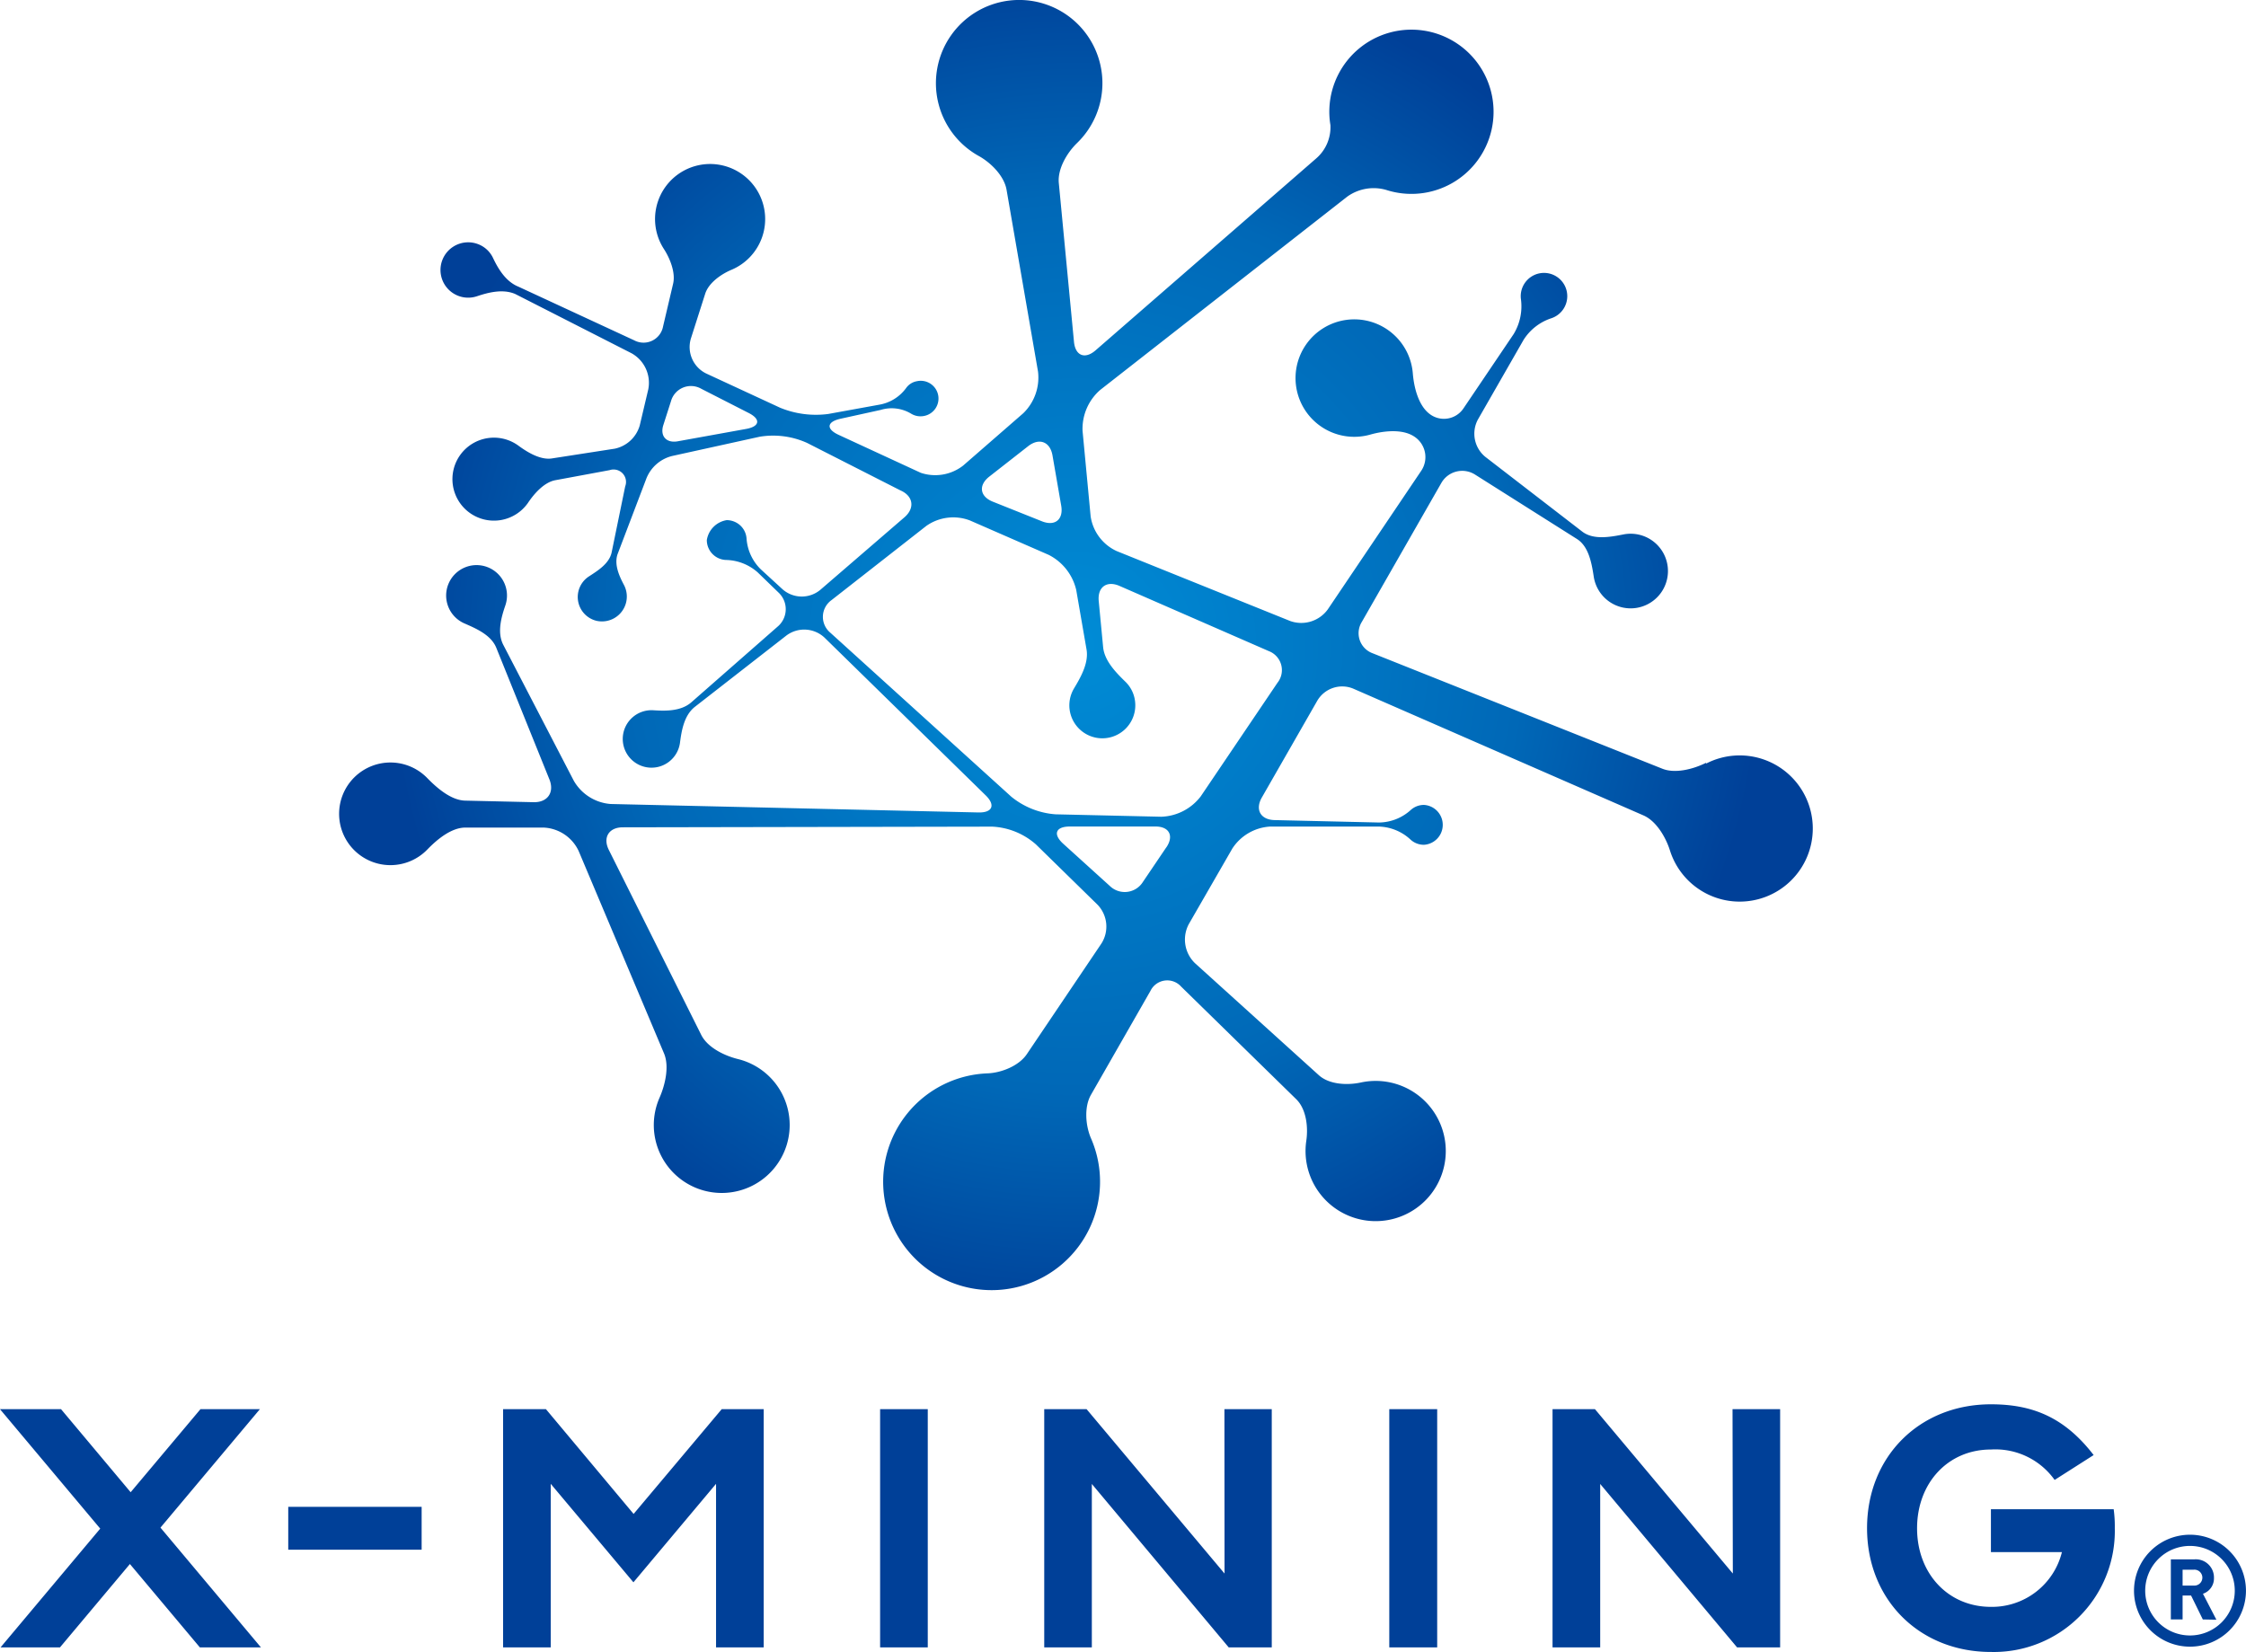
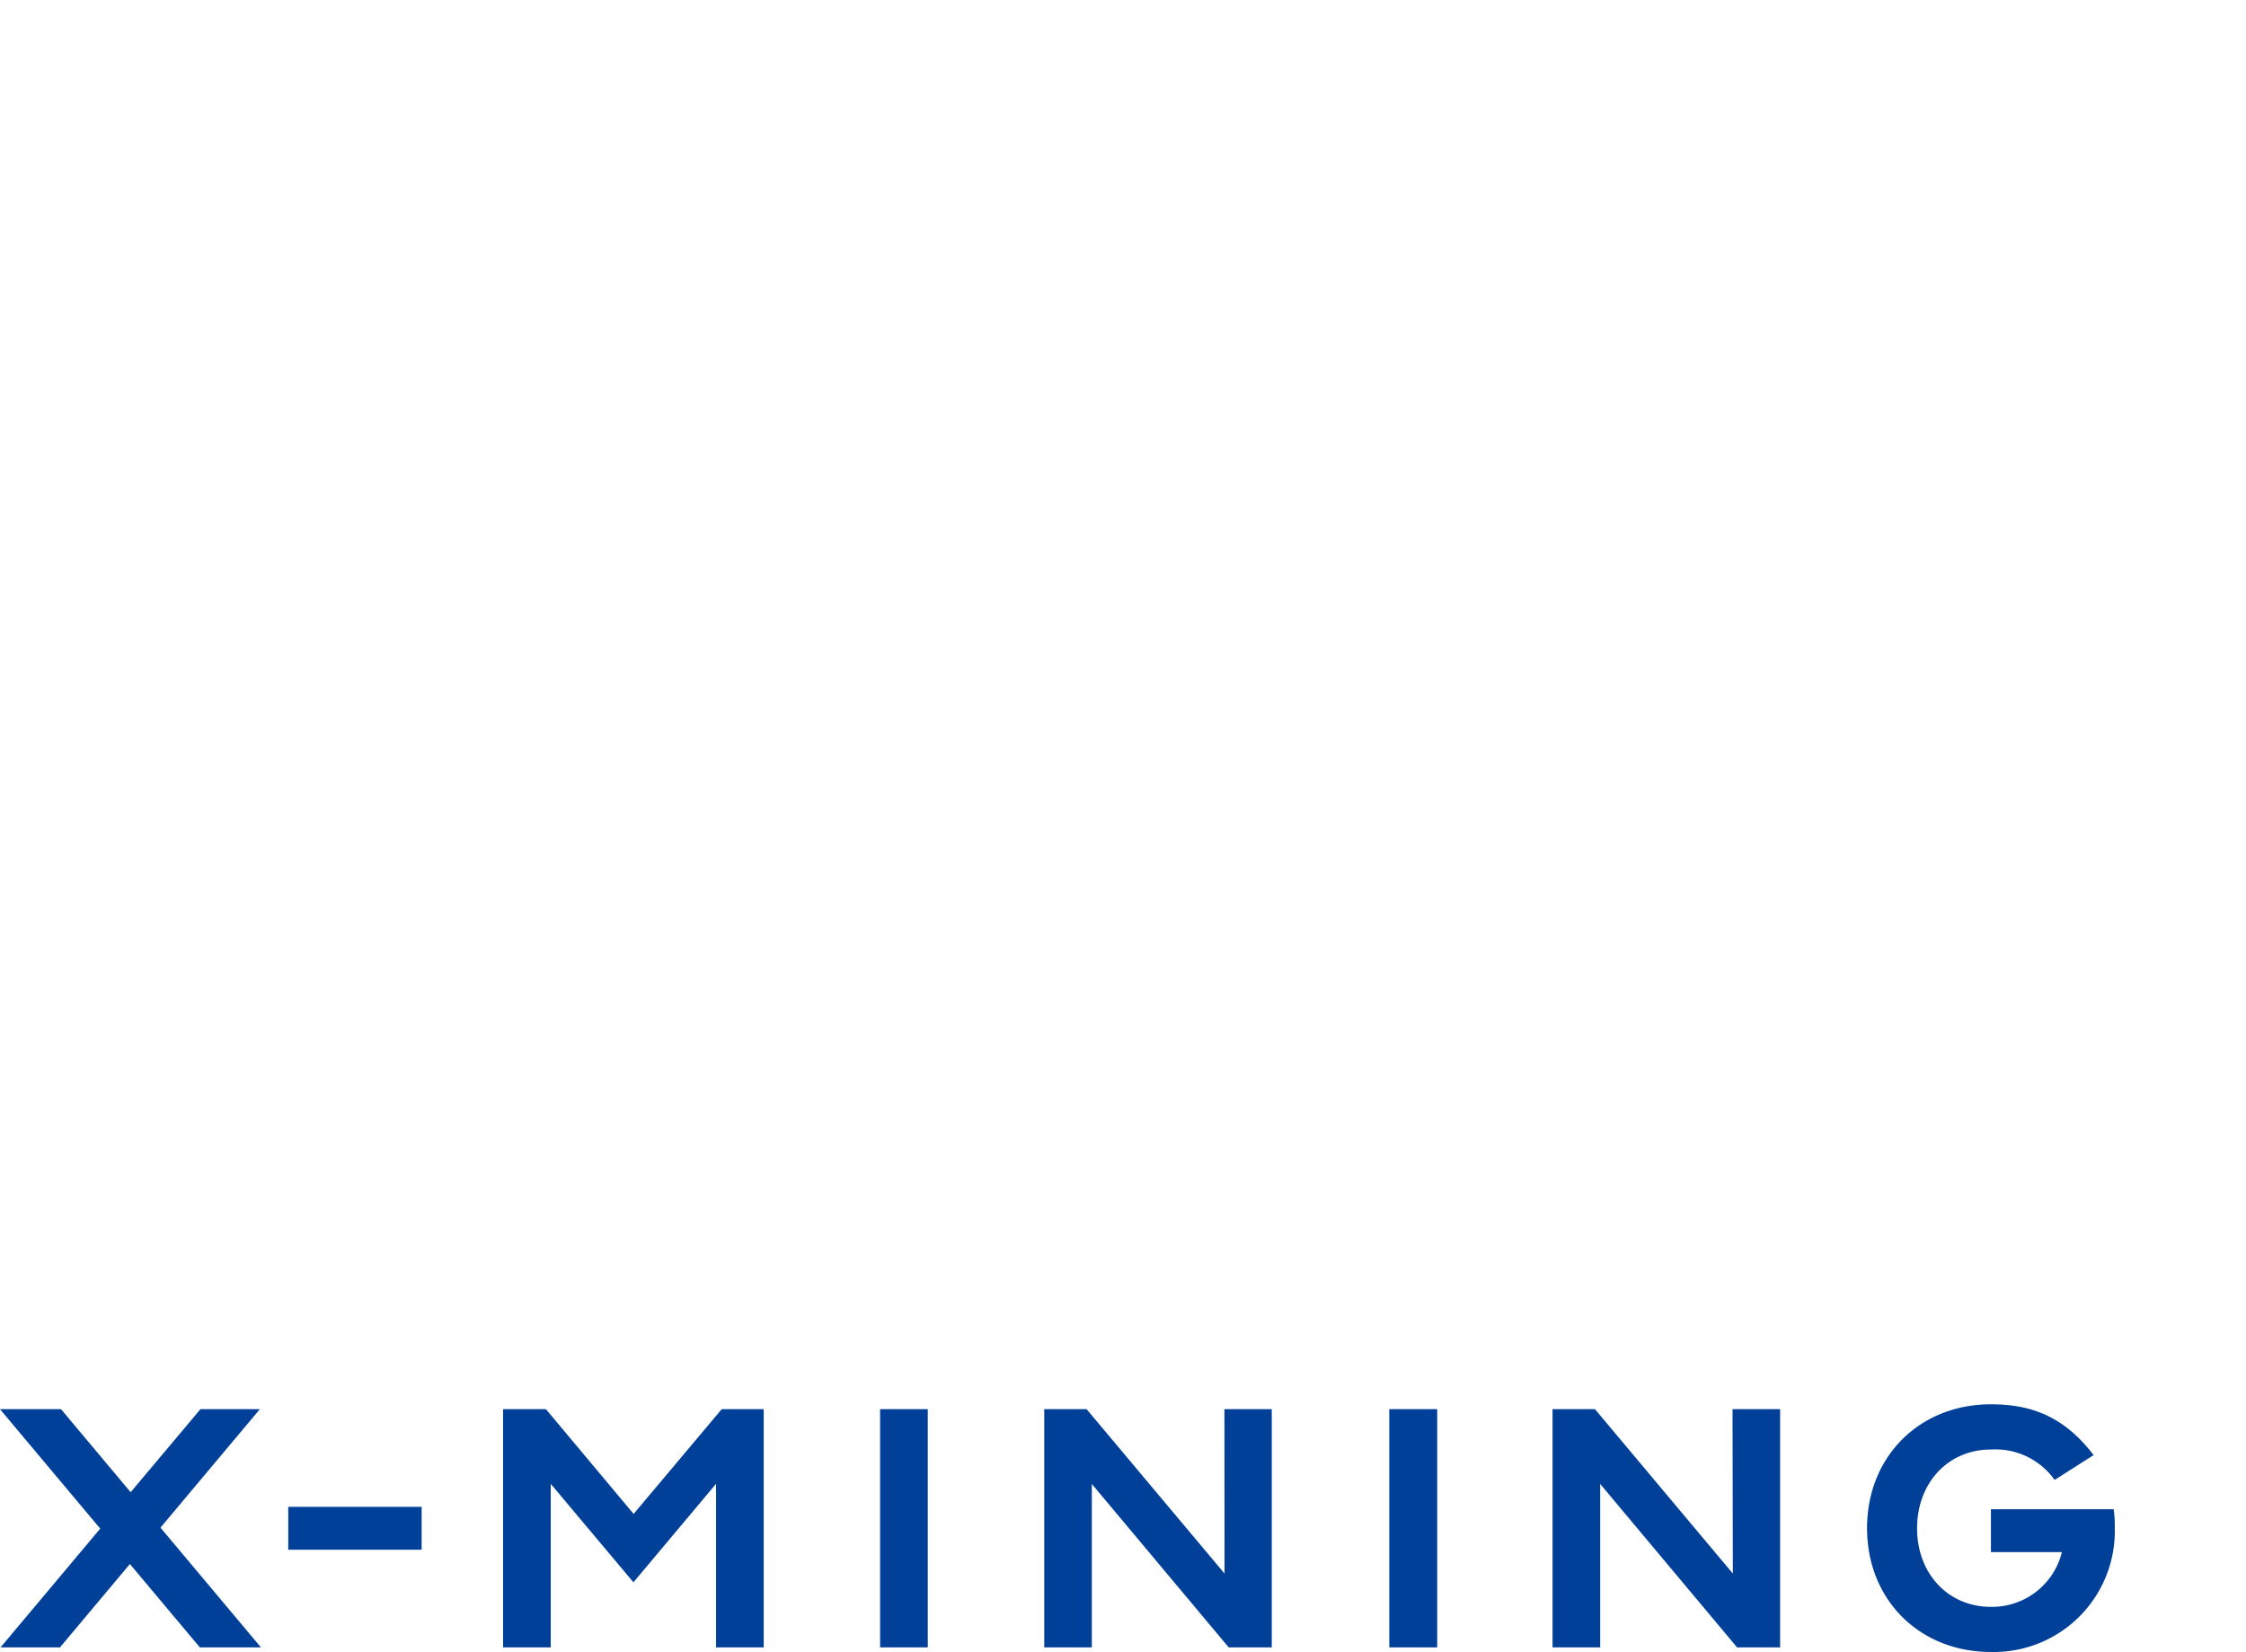
<svg xmlns="http://www.w3.org/2000/svg" id="logo" width="541.678" height="398.463" viewBox="0 0 541.678 398.463">
  <defs>
    <radialGradient id="radial-gradient" cx="0.5" cy="0.5" r="0.537" gradientTransform="translate(0.062) scale(0.876 1)" gradientUnits="objectBoundingBox">
      <stop offset="0" stop-color="#008cd6" />
      <stop offset="0.65" stop-color="#0068b7" />
      <stop offset="1" stop-color="#004098" />
    </radialGradient>
  </defs>
  <g id="デザイン" transform="translate(0 0)">
-     <path id="パス_70" data-name="パス 70" d="M384.141,183.995c-3,1.5-7.4,2.656-10.5,1.41l-69.878-27.849a5.147,5.147,0,0,1-2.641-7.5l19.191-33.536a5.792,5.792,0,0,1,8.208-2.026l24.518,15.5c2.851,1.8,3.556,5.822,4.066,9.168a9,9,0,1,0,7.2-10.278c-3.316.66-7.337,1.38-10.008-.69l-23.348-18.006a7.217,7.217,0,0,1-1.8-9l11-19.191a12.529,12.529,0,0,1,6.737-5.252,5.612,5.612,0,1,0-7.367-4.682,12.919,12.919,0,0,1-1.726,8.478L325.7,98.452a5.672,5.672,0,0,1-8.253,1.335c-2.656-2.056-3.721-6.377-3.991-9.738a14.165,14.165,0,1,0-10.263,14.765c3.241-.915,7.668-1.4,10.5.405a5.912,5.912,0,0,1,1.771,8.358l-22.507,33.386a7.893,7.893,0,0,1-9.093,2.806L242.014,132.9a10.984,10.984,0,0,1-6.257-8.358l-1.951-20.632a12.439,12.439,0,0,1,4.246-9.858l59.615-46.65a10.924,10.924,0,0,1,9.408-1.591A19.806,19.806,0,1,0,293.346,25.9a18.968,18.968,0,0,0,.24,4.246,9.963,9.963,0,0,1-3.481,8.1l-53.177,46.26c-2.551,2.206-4.877,1.29-5.192-2.086l-3.661-38.308c-.315-3.361,1.966-7.262,4.4-9.618a20.077,20.077,0,1,0-23.753,3.091c3,1.651,6.167,4.832,6.752,8.163l7.592,43.874a12,12,0,0,1-3.556,10.038l-14.495,12.619a10.954,10.954,0,0,1-10.218,1.756l-19.806-9.153c-3.076-1.41-2.881-3.151.42-3.886l9.693-2.131a9.093,9.093,0,0,1,7.4.93,4.337,4.337,0,0,0,3,.54,4.28,4.28,0,1,0-1.636-8.4,4.051,4.051,0,0,0-2.626,1.666,10.128,10.128,0,0,1-6.5,4.006l-12.289,2.236a22.733,22.733,0,0,1-11.569-1.5l-17.856-8.268a7.1,7.1,0,0,1-3.691-8.4L142.8,70.828c.84-2.611,3.811-4.7,6.332-5.762a13.279,13.279,0,1,0-16.31-5.042c1.5,2.311,2.866,5.747,2.236,8.4l-2.416,10.278a4.787,4.787,0,0,1-6.962,3.376L97.742,69.132c-3.136-1.26-4.967-4.5-6.122-6.932a6.542,6.542,0,0,0-3.361-3.226,6.677,6.677,0,1,0-.5,12.469c2.521-.84,6.167-1.876,9.258-.525l28,14.27a8.148,8.148,0,0,1,4.051,8.718l-2.056,8.7a7.983,7.983,0,0,1-6,5.6l-15.185,2.356c-2.7.42-5.777-1.4-7.968-3a10.008,10.008,0,1,0,2.191,13.73c1.5-2.251,3.916-4.982,6.6-5.477l13.114-2.431a3,3,0,0,1,3.736,3.931l-3.286,16.01c-.63,2.656-3.346,4.321-5.417,5.672a5.912,5.912,0,0,0,1.771,10.729,6,6,0,0,0,6.707-8.508c-1.11-2.1-2.476-4.907-1.636-7.5l6.917-18.171a9,9,0,0,1,6.392-5.6l21.007-4.622a19.912,19.912,0,0,1,11.419,1.5l22.507,11.449c3.091,1.35,3.541,4.246.99,6.467l-20.3,17.511a7.007,7.007,0,0,1-9.108-.12l-5.252-4.817a11.509,11.509,0,0,1-3.436-7.367,4.757,4.757,0,0,0-1.38-3.091,4.862,4.862,0,0,0-3.406-1.41,5.777,5.777,0,0,0-4.8,4.817,4.8,4.8,0,0,0,4.561,4.787,11.884,11.884,0,0,1,7.713,3l5,4.847a5.492,5.492,0,0,1-.225,8.253L139.425,169.41c-2.551,2.206-6.347,2.071-9.183,1.891a6.932,6.932,0,1,0,6.467,7.893c.375-2.851.945-6.632,3.6-8.718l22.072-17.2a7.157,7.157,0,0,1,9.183.5l38.878,38.052c2.416,2.356,1.636,4.2-1.741,4.126l-88.709-2.041a11.239,11.239,0,0,1-8.883-5.6L94.066,155.456c-1.5-3-.405-6.692.54-9.468a7.337,7.337,0,1,0-9.918,4.351c2.791,1.23,6.422,2.746,7.713,5.867l12.814,31.75c1.275,3.136-.42,5.6-3.8,5.522L84.913,193.1c-3.376-.075-6.767-3-9.108-5.4a12.379,12.379,0,1,0,0,17.166c2.356-2.431,5.762-5.252,9.138-5.267h18.891a9.813,9.813,0,0,1,8.433,5.627l20.617,48.886c1.29,3.121.255,7.577-1.11,10.669a16.385,16.385,0,1,0,18.921-9.348c-3.286-.81-7.307-2.776-8.838-5.792L119.559,205c-1.5-3,0-5.462,3.361-5.462l89.129-.165a17.2,17.2,0,0,1,10.5,4.276l14.87,14.555a7.607,7.607,0,0,1,.945,9.348l-18.006,26.709c-1.891,2.806-6.122,4.5-9.5,4.622a26.154,26.154,0,1,0,25,15.71c-1.35-3.091-1.711-7.638,0-10.579L250.177,239a4.5,4.5,0,0,1,7.412-1.035l27.759,27.159c2.416,2.371,2.911,6.692,2.416,10.038a16.911,16.911,0,1,0,13.159-14.075c-3.3.705-7.637.5-10.143-1.771l-29.86-27.009a7.923,7.923,0,0,1-1.5-9.408l10.5-18.231a11.674,11.674,0,0,1,9.153-5.312h26.169a11.674,11.674,0,0,1,7.638,3.121,4.756,4.756,0,0,0,3.256,1.275,4.817,4.817,0,0,0,0-9.618,4.741,4.741,0,0,0-3.2,1.245,11.554,11.554,0,0,1-7.668,3l-25.148-.585c-3.376-.075-4.757-2.521-3.076-5.447l13.4-23.393a6.962,6.962,0,0,1,8.643-2.866l70,30.58c3.091,1.35,5.387,5.267,6.392,8.478a17.631,17.631,0,1,0,8.763-21.007ZM132.7,102.518l1.846-5.762a5,5,0,0,1,7.292-3l11.4,5.822c3,1.5,2.761,3.271-.57,3.871l-16.6,3C133.378,106.885,131.863,105.129,132.7,102.518Zm78.6,12.439,9.393-7.352c2.671-2.086,5.3-1.08,5.867,2.251l2.1,12.109c.57,3.331-1.5,5.012-4.637,3.766l-11.869-4.742C209.033,119.744,208.643,117.043,211.3,114.957ZM254,204.372l-5.642,8.343a5.162,5.162,0,0,1-7.968.975L229.11,203.471c-2.491-2.281-1.786-4.111,1.591-4.126h20.6c3.391-.045,4.607,2.221,2.716,5.027Zm26.889-39.808-18.576,27.5a12.484,12.484,0,0,1-9.528,4.922l-25.508-.585a19.041,19.041,0,0,1-10.654-4.246L172.976,152.6a4.967,4.967,0,0,1,.285-7.863l22.868-17.9a11.284,11.284,0,0,1,10.5-1.32l19,8.3a12.724,12.724,0,0,1,6.647,8.463l2.491,14.375c.57,3.316-1.5,6.842-3,9.348a7.953,7.953,0,1,0,14.7,3.136,7.817,7.817,0,0,0-2.341-4.727c-2.116-2.071-5.027-4.952-5.357-8.313l-1.065-11.149c-.315-3.361,1.936-4.982,5.027-3.631l36.012,15.725a4.907,4.907,0,0,1,2.161,7.517Z" transform="translate(27.279 0.009)" fill="url(#radial-gradient)" />
    <path id="パス_71" data-name="パス 71" d="M69.518,260.8h32.171V250.458H69.518ZM212.26,284.354h11.494V226.9H212.26Zm83.067-17.811L262.061,226.9H251.843v57.454h11.479V244.936l33.011,39.418h10.383V226.9H295.3Zm39.733,17.811h11.554V226.9H335.06Zm174.7-33.326h-29.6v10.353h17.121a17.376,17.376,0,0,1-17.121,13.2c-10.338,0-17.811-8.043-17.811-18.951s7.443-19,17.811-19a17.541,17.541,0,0,1,15.365,7.337l9.408-6c-7.052-9.168-14.825-12.244-24.773-12.244-17.241,0-29.875,12.634-29.875,29.875s12.634,29.86,29.875,29.86a29.185,29.185,0,0,0,29.875-29.86,30.8,30.8,0,0,0-.27-4.577Zm-91.845,15.515L384.666,226.9H374.433v57.454h11.494V244.936l33.011,39.418h10.383V226.9H417.842ZM62.676,226.9H48.346L31.51,246.932,14.72,226.9H0L24.173,255.71.135,284.354h14.33L31.33,264.248,48.2,284.354H62.931L38.7,255.47Zm90.135,25.268L131.668,226.9H121.33v57.454h11.494V244.906l19.942,23.753,19.927-23.753v39.448h11.494V226.9H174.057Z" transform="translate(0 112.99)" fill="#004098" />
-     <path id="パス_72" data-name="パス 72" d="M356.5,249.391a10.8,10.8,0,1,1-10.8,10.8,10.8,10.8,0,0,1,10.8-10.8m0-2.7a13.5,13.5,0,1,0,13.5,13.5A13.5,13.5,0,0,0,356.5,246.69Z" transform="translate(171.669 123.48)" fill="#004098" />
-     <path id="パス_73" data-name="パス 73" d="M356.632,265.149l-2.836-5.777h-2.041v5.777H348.92V250.654h5.687a4.381,4.381,0,0,1,4.712,4.5,3.9,3.9,0,0,1-2.656,3.8l3.241,6.257Zm-2.206-12h-2.671v3.826h2.671a1.921,1.921,0,1,0,0-3.826Z" transform="translate(174.632 125.458)" fill="#004098" />
  </g>
</svg>